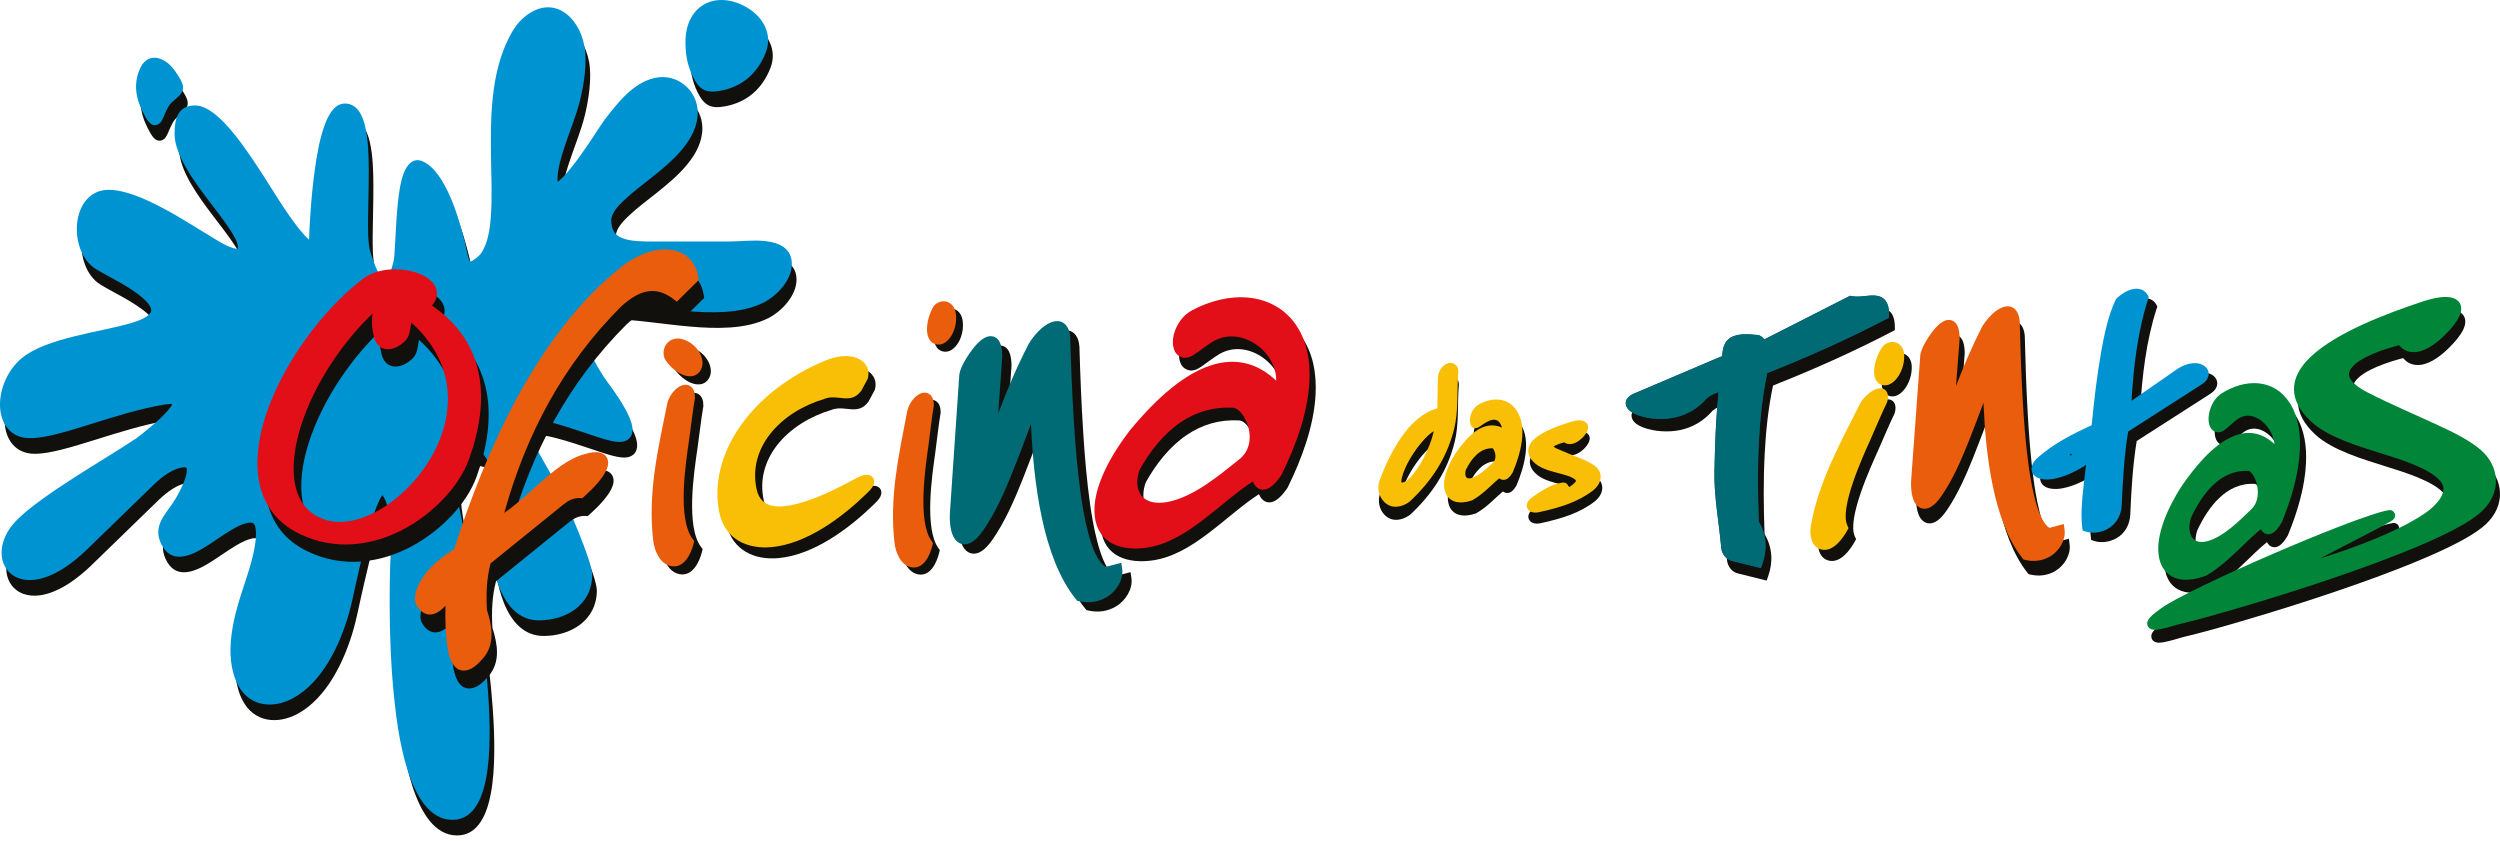
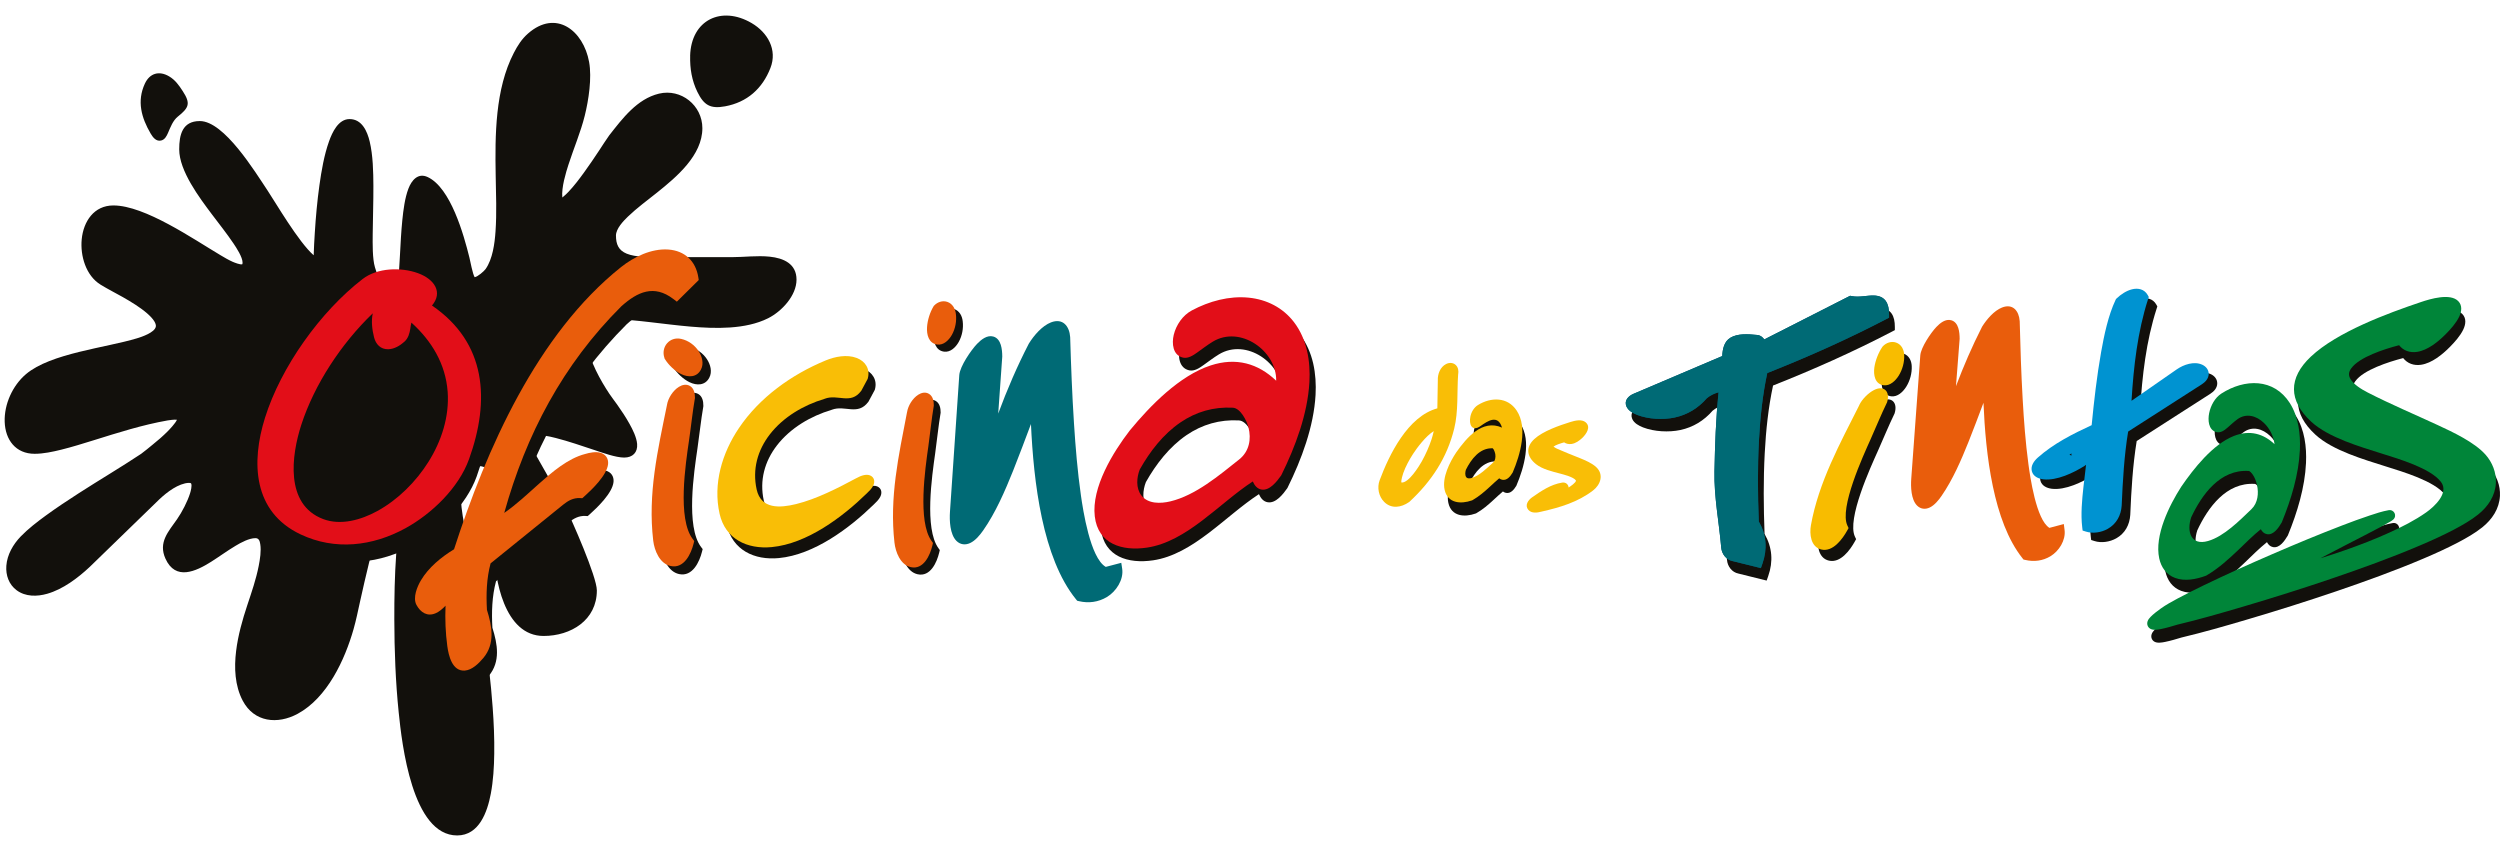
<svg xmlns="http://www.w3.org/2000/svg" width="208" height="70" viewBox="0 0 208 70" fill="none">
  <path fill-rule="evenodd" clip-rule="evenodd" d="M199.944 29.792C198.71 30.114 196.642 30.775 195.961 31.718C195.761 31.995 195.71 32.26 195.875 32.565C196.137 33.055 196.838 33.474 197.314 33.719C199.235 34.704 201.206 35.534 203.161 36.44C204.412 37.018 206.201 37.856 207.127 38.89C207.703 39.534 208.039 40.389 207.996 41.255C207.942 42.329 207.347 43.215 206.526 43.874C205.919 44.361 205.19 44.774 204.503 45.136C203.571 45.623 202.605 46.062 201.637 46.472C199.272 47.478 196.83 48.358 194.399 49.188C191.935 50.025 189.45 50.812 186.954 51.547C185.153 52.08 183.324 52.607 181.495 53.043C181.056 53.177 180.597 53.313 180.147 53.405C179.876 53.459 179.5 53.53 179.249 53.388C179.018 53.257 178.933 52.992 179.024 52.746C179.073 52.615 179.167 52.502 179.261 52.402C179.503 52.151 179.828 51.914 180.11 51.706C180.534 51.399 181.041 51.122 181.503 50.874C182.218 50.49 182.948 50.128 183.68 49.775C185.566 48.863 187.484 48.002 189.407 47.17C191.328 46.338 193.268 45.532 195.223 44.783C195.978 44.492 196.741 44.21 197.508 43.956C198.001 43.791 198.551 43.611 199.064 43.52C199.534 43.435 199.807 43.988 199.448 44.307C199.38 44.367 199.292 44.421 199.212 44.469C198.941 44.629 198.659 44.78 198.383 44.928C197.454 45.421 196.516 45.9 195.582 46.381C194.852 46.757 194.126 47.133 193.399 47.518C194.1 47.304 194.795 47.074 195.488 46.831C196.716 46.401 197.938 45.928 199.123 45.389C200.169 44.916 201.26 44.367 202.198 43.703C202.873 43.227 204.127 42.081 203.426 41.164C202.548 40.016 199.876 39.243 198.528 38.816C196.687 38.232 194.077 37.483 192.644 36.166C190.726 34.405 190.718 32.519 192.604 30.741C194.778 28.692 198.975 27.139 201.771 26.199C202.531 25.943 204.201 25.438 204.868 26.128C205.218 26.49 205.147 26.988 204.95 27.407C204.7 27.94 204.224 28.47 203.813 28.883C203.198 29.502 202.329 30.214 201.437 30.348C200.827 30.439 200.295 30.239 199.941 29.789" fill="#12100C" />
  <path fill-rule="evenodd" clip-rule="evenodd" d="M182.811 44.139C182.435 45.284 182.78 46.504 184.221 46.088C185.555 45.703 186.848 44.378 187.831 43.438C188.367 42.925 188.447 42.116 188.293 41.426C188.225 41.121 188.102 40.791 187.92 40.537C187.866 40.46 187.706 40.266 187.601 40.261C185.236 40.11 183.703 42.215 182.808 44.139M189.752 38.038C189.672 37.371 189.359 36.733 188.871 36.266C188.25 35.67 187.398 35.42 186.658 35.964C186.367 36.178 186.116 36.417 185.845 36.651C185.589 36.873 185.276 37.118 184.914 37.027H184.905C184.236 36.844 184.199 36.012 184.31 35.457C184.435 34.836 184.785 34.169 185.333 33.818C187.264 32.579 189.692 32.525 191.026 34.616C191.746 35.75 191.92 37.2 191.86 38.517C191.769 40.54 191.131 42.637 190.367 44.503L190.356 44.535L190.339 44.563C190.097 44.968 189.672 45.629 189.111 45.518C188.871 45.469 188.718 45.31 188.612 45.107C187.963 45.629 187.364 46.233 186.766 46.806C185.937 47.598 185.09 48.367 184.096 48.951L184.062 48.971L184.025 48.985C183.235 49.273 182.284 49.464 181.472 49.159C180.745 48.886 180.321 48.285 180.158 47.538C179.745 45.64 180.993 43.127 181.982 41.583L181.99 41.571C183.025 40.061 184.612 38.044 186.367 37.349C187.709 36.819 188.843 37.172 189.758 38.038" fill="#12100C" />
  <path fill-rule="evenodd" clip-rule="evenodd" d="M178.064 34.126L181.814 31.522C182.395 31.117 183.27 30.812 183.954 31.137C184.264 31.285 184.486 31.567 184.475 31.921C184.461 32.288 184.199 32.573 183.902 32.761L177.773 36.693C177.443 38.725 177.326 40.776 177.238 42.831V42.839C177.186 43.666 176.802 44.381 176.069 44.791C175.542 45.087 174.838 45.201 174.254 45.013L173.986 44.928L173.952 44.649C173.824 43.577 173.935 42.395 174.052 41.324C174.12 40.702 174.2 40.081 174.271 39.457C174.237 39.486 174.2 39.514 174.16 39.54C173.251 40.118 171.821 40.802 170.707 40.665C170.297 40.614 169.869 40.42 169.761 39.984C169.65 39.54 169.946 39.135 170.26 38.856C171.559 37.699 173.163 36.887 174.739 36.16C174.938 34.132 175.169 32.083 175.525 30.077C175.773 28.684 176.118 27.023 176.728 25.74L176.762 25.669L176.819 25.612C177.166 25.282 177.622 24.974 178.092 24.857C178.602 24.729 179.121 24.846 179.397 25.327L179.491 25.495L179.432 25.678C178.557 28.385 178.229 31.282 178.055 34.123" fill="#12100C" />
-   <path fill-rule="evenodd" clip-rule="evenodd" d="M165.45 34.721C165.037 35.816 164.632 36.91 164.196 37.995C163.589 39.511 162.891 41.124 161.962 42.472C161.717 42.828 161.378 43.247 160.982 43.438C160.609 43.62 160.21 43.574 159.916 43.275C159.418 42.771 159.389 41.711 159.438 41.047L160.19 30.789C160.238 30.123 161.07 28.903 161.523 28.424C161.831 28.1 162.29 27.724 162.771 27.863C163.39 28.043 163.461 28.863 163.464 29.393V29.413L163.159 33.345C163.794 31.67 164.507 30.026 165.316 28.43L165.324 28.413L165.333 28.396C165.703 27.8 166.319 27.068 166.986 26.803C167.889 26.444 168.405 27.088 168.462 27.943V27.951V27.96C168.516 30.111 168.584 32.263 168.707 34.408C168.809 36.206 168.943 38.021 169.183 39.808C169.322 40.848 169.829 44.455 170.932 45.136L172.132 44.817L172.194 45.315C172.3 46.17 171.736 47.062 171.02 47.495C170.382 47.883 169.644 47.974 168.923 47.803L168.775 47.769L168.681 47.649C166.262 44.603 165.624 39.03 165.447 34.716" fill="#12100C" />
  <path fill-rule="evenodd" clip-rule="evenodd" d="M147.519 32.072C147.123 33.91 146.926 35.81 146.827 37.685C146.707 39.927 146.727 42.181 146.812 44.424C147.453 45.535 147.542 46.715 147.117 47.928L146.986 48.304L144.635 47.72C144.1 47.615 143.732 47.125 143.687 46.595C143.504 44.472 143.082 42.392 143.125 40.249C143.168 38.052 143.242 35.861 143.467 33.676C143.111 33.77 142.778 33.935 142.49 34.169C141.775 34.992 140.88 35.545 139.809 35.776C138.845 35.981 137.632 35.918 136.708 35.562C136.367 35.431 135.953 35.209 135.802 34.855C135.592 34.36 135.962 33.984 136.392 33.801L143.775 30.658C143.792 30.083 143.932 29.45 144.444 29.14C145.049 28.772 145.923 28.832 146.604 28.9C146.815 28.9 146.997 28.983 147.149 29.134C147.186 29.171 147.231 29.231 147.271 29.274C147.285 29.268 147.302 29.262 147.314 29.256L154.411 25.646L154.56 25.675C155.175 25.794 155.765 25.612 156.375 25.624C157.346 25.643 157.657 26.305 157.651 27.202V27.467L157.415 27.59C154.198 29.265 150.893 30.741 147.519 32.075" fill="#12100C" />
  <path fill-rule="evenodd" clip-rule="evenodd" d="M71.846 40.697C72.191 40.503 72.76 40.266 73.122 40.548C73.382 40.754 73.373 41.081 73.228 41.352C73.105 41.58 72.891 41.797 72.706 41.967C70.68 43.945 67.731 46.153 64.805 46.432C62.762 46.629 60.936 45.766 60.463 43.66C59.901 41.167 60.671 38.608 62.072 36.528C63.799 33.967 66.449 32.08 69.278 30.906C70.059 30.581 71.054 30.385 71.868 30.695C72.595 30.972 73.005 31.621 72.795 32.394L72.78 32.442L72.259 33.414L72.239 33.439C71.367 34.61 70.299 33.679 69.216 34.089L69.201 34.095L69.187 34.1C67.449 34.619 65.762 35.608 64.643 37.055C63.614 38.386 63.181 39.979 63.546 41.637C63.913 43.298 65.489 43.181 66.828 42.854C68.538 42.432 70.301 41.523 71.843 40.697" fill="#12100C" />
  <path fill-rule="evenodd" clip-rule="evenodd" d="M76.034 34.887C76.117 34.34 76.499 33.73 76.963 33.434C77.237 33.26 77.573 33.183 77.864 33.365C78.186 33.565 78.263 33.961 78.26 34.311V34.345L78.254 34.38C78.069 35.488 77.963 36.605 77.807 37.719C77.542 39.588 76.901 43.982 78.075 45.603L78.191 45.766L78.146 45.959C77.952 46.783 77.408 48.022 76.339 47.777C75.473 47.581 75.074 46.518 74.986 45.734C74.561 41.976 75.328 38.548 76.032 34.89" fill="#12100C" />
  <path fill-rule="evenodd" clip-rule="evenodd" d="M78.288 26.017C78.565 25.72 78.989 25.575 79.382 25.709C79.83 25.863 80.052 26.29 80.098 26.732C80.169 27.31 80.052 27.94 79.764 28.453C79.519 28.886 79.08 29.336 78.533 29.256C77.83 29.154 77.659 28.427 77.696 27.82C77.73 27.245 77.938 26.578 78.234 26.088L78.257 26.048L78.288 26.014V26.017Z" fill="#12100C" />
  <path fill-rule="evenodd" clip-rule="evenodd" d="M124.502 38.389C123.419 38.34 122.704 39.303 122.268 40.181C122.214 40.36 122.185 40.62 122.291 40.779C122.391 40.93 122.61 40.899 122.752 40.862C123.391 40.677 124.04 40.027 124.525 39.583C124.716 39.409 124.753 39.138 124.718 38.893C124.701 38.77 124.613 38.474 124.502 38.389ZM125.274 36.662C124.926 35.542 124.086 36.115 123.49 36.537C122.772 37.047 122.507 36.397 122.644 35.75C122.721 35.377 122.938 34.995 123.268 34.793C124.354 34.12 125.736 34.103 126.494 35.249C127.442 36.679 126.787 38.941 126.177 40.372L126.166 40.403L126.149 40.432C125.966 40.728 125.693 41.087 125.294 41.007C125.194 40.987 125.112 40.944 125.043 40.888C124.773 41.113 124.516 41.361 124.26 41.594C123.818 42.002 123.368 42.392 122.844 42.691L122.809 42.711L122.772 42.725C121.841 43.053 120.755 42.968 120.504 41.845C120.276 40.825 120.932 39.534 121.479 38.716L121.487 38.705C122.314 37.542 123.63 35.932 125.277 36.668" fill="#12100C" />
-   <path fill-rule="evenodd" clip-rule="evenodd" d="M119.333 36.961C118.672 37.363 117.914 38.389 117.618 38.847C117.299 39.34 116.991 39.902 116.794 40.457C116.749 40.588 116.612 41.03 116.638 41.235C117.242 41.318 118.148 39.825 118.344 39.468C118.663 38.893 118.946 38.266 119.151 37.639C119.191 37.52 119.279 37.223 119.333 36.964M121.359 32.243C121.259 33.716 121.387 35.314 121.034 36.747C120.439 39.178 119.145 41.135 117.319 42.828L117.296 42.848L117.27 42.865C116.623 43.315 115.806 43.449 115.204 42.845C114.748 42.389 114.603 41.654 114.828 41.05C115.623 38.919 117.173 35.727 119.629 35.063L119.669 32.733C119.646 32.211 119.869 31.624 120.356 31.376C120.615 31.245 120.926 31.245 121.151 31.448C121.376 31.65 121.41 31.958 121.362 32.24" fill="#12100C" />
-   <path fill-rule="evenodd" clip-rule="evenodd" d="M130.272 37.722C129.984 37.802 129.551 37.938 129.386 38.078C129.477 38.152 129.642 38.235 129.708 38.263C130.329 38.543 130.958 38.779 131.588 39.035C132.036 39.218 132.594 39.454 132.947 39.791C133.583 40.392 133.312 41.235 132.677 41.722C131.414 42.697 129.924 43.136 128.388 43.483C128.041 43.58 127.562 43.646 127.294 43.341C126.969 42.965 127.274 42.529 127.602 42.298C128.374 41.76 129.155 41.224 130.104 41.07C130.409 41.022 130.625 41.227 130.642 41.477C130.645 41.477 130.648 41.474 130.651 41.472C130.773 41.4 131.266 41.064 131.255 40.899C131.255 40.896 131.252 40.89 131.249 40.888C131.055 40.605 130.246 40.403 129.927 40.318C129.277 40.147 128.46 39.959 127.927 39.534C127.155 38.919 127.041 38.132 127.79 37.443C128.505 36.785 129.879 36.312 130.793 36.027C131.166 35.91 131.739 35.77 132.067 36.061C132.514 36.457 132.11 37.024 131.793 37.337L131.788 37.343C131.54 37.58 131.226 37.807 130.879 37.856C130.656 37.887 130.443 37.842 130.269 37.725" fill="#12100C" />
  <path fill-rule="evenodd" clip-rule="evenodd" d="M95.339 40.107C95.074 40.785 95 41.66 95.464 42.27C96.023 43.002 97.077 42.962 97.88 42.771C99.983 42.27 101.946 40.603 103.608 39.283C104.44 38.622 104.636 37.594 104.377 36.605C104.237 36.069 103.724 35.012 103.072 34.978C101.485 34.895 100.026 35.311 98.715 36.206C97.288 37.181 96.182 38.614 95.339 40.107ZM106.688 32.724C106.73 30.237 103.687 28.097 101.408 29.487C100.958 29.761 100.553 30.077 100.123 30.382C99.795 30.616 99.368 30.906 98.943 30.812C98.077 30.621 97.994 29.624 98.168 28.917C98.368 28.091 98.918 27.288 99.675 26.883C101.114 26.116 102.778 25.658 104.414 25.823C105.913 25.977 107.246 26.649 108.169 27.855C109.258 29.274 109.551 31.114 109.454 32.861C109.306 35.499 108.286 38.232 107.124 40.58L107.107 40.611L107.087 40.64C106.75 41.113 106.149 41.899 105.477 41.788C105.109 41.728 104.887 41.44 104.744 41.113C101.949 42.933 99.257 46.133 95.929 46.62C93.877 46.922 91.868 46.327 91.598 44.019C91.316 41.608 93.116 38.682 94.518 36.864L94.527 36.853C96.225 34.796 98.638 32.314 101.237 31.462C103.357 30.767 105.183 31.294 106.685 32.727" fill="#12100C" />
-   <path fill-rule="evenodd" clip-rule="evenodd" d="M86.548 36.047C86.055 37.349 85.574 38.654 85.058 39.944C84.383 41.626 83.608 43.421 82.568 44.908C82.297 45.295 81.924 45.748 81.488 45.954C81.089 46.142 80.673 46.096 80.354 45.786C79.796 45.239 79.758 44.07 79.807 43.344L80.582 31.975C80.639 31.242 81.568 29.898 82.066 29.379C82.4 29.034 82.898 28.627 83.414 28.775C84.078 28.966 84.152 29.861 84.158 30.428V30.445L83.822 35.183C84.557 33.203 85.392 31.257 86.36 29.379L86.369 29.365L86.377 29.351C86.785 28.689 87.469 27.886 88.21 27.598C89.187 27.219 89.743 27.897 89.808 28.826V28.835V28.843C89.879 31.225 89.971 33.613 90.124 35.992C90.253 37.987 90.418 40.001 90.7 41.982C90.874 43.19 91.475 47.202 92.769 47.94L94.059 47.601L94.133 48.082C94.276 49.005 93.629 49.991 92.86 50.45C92.15 50.872 91.341 50.983 90.537 50.792L90.392 50.758L90.298 50.644C87.5 47.207 86.762 40.876 86.546 36.049" fill="#12100C" />
  <path fill-rule="evenodd" clip-rule="evenodd" d="M56.191 34.357C56.283 33.79 56.693 33.166 57.18 32.861C57.459 32.687 57.804 32.607 58.103 32.784C58.443 32.983 58.522 33.394 58.519 33.758V33.795L58.514 33.83C58.314 34.984 58.2 36.146 58.029 37.306C57.742 39.269 57.046 43.828 58.334 45.518L58.462 45.683L58.411 45.885C58.197 46.757 57.611 48.005 56.499 47.763C55.587 47.564 55.149 46.481 55.049 45.652C54.59 41.734 55.419 38.166 56.194 34.36" fill="#12100C" />
  <path fill-rule="evenodd" clip-rule="evenodd" d="M55.978 30.462C55.661 29.553 56.397 28.65 57.374 28.872C57.964 29.006 58.488 29.382 58.819 29.886C59.109 30.328 59.277 30.932 59.012 31.425C58.673 32.083 57.967 32.092 57.365 31.798C56.838 31.542 56.325 31.052 56.018 30.553L55.992 30.513L55.975 30.468L55.978 30.462Z" fill="#12100C" />
  <path fill-rule="evenodd" clip-rule="evenodd" d="M55.493 33.684C55.585 33.117 55.995 32.493 56.479 32.188C56.758 32.015 57.103 31.935 57.403 32.111C57.742 32.314 57.821 32.721 57.819 33.086V33.123L57.813 33.157C57.613 34.311 57.499 35.474 57.328 36.633C57.041 38.597 56.345 43.156 57.633 44.845L57.761 45.013L57.71 45.216C57.496 46.088 56.91 47.336 55.798 47.093C54.886 46.894 54.448 45.811 54.348 44.982C53.889 41.064 54.718 37.497 55.493 33.69" fill="#E95D0C" />
  <path fill-rule="evenodd" clip-rule="evenodd" d="M55.283 29.787C54.966 28.878 55.702 27.974 56.679 28.197C57.269 28.331 57.793 28.707 58.123 29.211C58.414 29.653 58.582 30.257 58.317 30.75C57.978 31.408 57.272 31.416 56.67 31.123C56.143 30.866 55.63 30.376 55.322 29.878L55.297 29.838L55.28 29.792L55.283 29.787Z" fill="#E95D0C" />
  <path fill-rule="evenodd" clip-rule="evenodd" d="M71.253 39.782C71.598 39.588 72.168 39.352 72.53 39.634C72.789 39.839 72.781 40.167 72.635 40.437C72.513 40.665 72.299 40.882 72.114 41.053C70.088 43.03 67.139 45.239 64.213 45.518C62.169 45.714 60.343 44.851 59.87 42.745C59.309 40.252 60.078 37.693 61.48 35.613C63.207 33.052 65.856 31.166 68.686 29.992C69.467 29.667 70.461 29.47 71.276 29.781C72.003 30.057 72.413 30.707 72.202 31.479L72.188 31.527L71.666 32.499L71.646 32.525C70.775 33.696 69.706 32.764 68.623 33.174L68.609 33.18L68.595 33.186C66.859 33.704 65.17 34.693 64.05 36.141C63.021 37.471 62.588 39.064 62.953 40.722C63.321 42.383 64.896 42.267 66.236 41.939C67.945 41.517 69.709 40.608 71.25 39.782" fill="#F9BE06" />
  <path fill-rule="evenodd" clip-rule="evenodd" d="M75.467 34.294C75.55 33.747 75.932 33.137 76.396 32.841C76.67 32.667 77.006 32.59 77.297 32.773C77.618 32.972 77.695 33.368 77.693 33.719V33.753L77.687 33.787C77.502 34.895 77.396 36.012 77.24 37.126C76.975 38.996 76.334 43.389 77.507 45.011L77.624 45.173L77.579 45.367C77.385 46.19 76.841 47.43 75.772 47.185C74.906 46.988 74.507 45.925 74.419 45.142C73.994 41.383 74.761 37.956 75.464 34.297" fill="#E95D0C" />
  <path fill-rule="evenodd" clip-rule="evenodd" d="M77.721 25.424C77.998 25.128 78.422 24.983 78.815 25.116C79.263 25.27 79.485 25.698 79.531 26.139C79.602 26.718 79.485 27.347 79.197 27.86C78.952 28.293 78.513 28.744 77.966 28.664C77.262 28.561 77.091 27.835 77.129 27.228C77.163 26.652 77.371 25.985 77.667 25.495L77.69 25.456L77.721 25.421V25.424Z" fill="#E95D0C" />
  <path fill-rule="evenodd" clip-rule="evenodd" d="M85.779 35.272C85.286 36.574 84.805 37.879 84.289 39.169C83.614 40.85 82.839 42.646 81.799 44.133C81.528 44.52 81.155 44.974 80.719 45.179C80.32 45.367 79.904 45.321 79.585 45.011C79.026 44.464 78.989 43.295 79.038 42.569L79.813 31.2C79.87 30.468 80.799 29.123 81.297 28.604C81.63 28.259 82.129 27.852 82.645 28C83.309 28.191 83.383 29.085 83.388 29.653V29.67L83.052 34.408C83.787 32.428 84.622 30.482 85.591 28.604L85.6 28.59L85.608 28.576C86.016 27.915 86.7 27.111 87.44 26.823C88.418 26.444 88.973 27.122 89.039 28.051V28.06V28.068C89.11 30.45 89.201 32.838 89.355 35.217C89.483 37.212 89.649 39.226 89.931 41.207C90.105 42.415 90.706 46.427 91.999 47.165L93.29 46.826L93.364 47.307C93.507 48.23 92.86 49.216 92.091 49.675C91.381 50.097 90.572 50.208 89.768 50.017L89.623 49.983L89.529 49.869C86.731 46.432 85.993 40.101 85.776 35.274" fill="#006A75" />
  <path fill-rule="evenodd" clip-rule="evenodd" d="M94.832 39.05C94.567 39.728 94.493 40.603 94.957 41.212C95.515 41.945 96.57 41.905 97.373 41.714C99.476 41.212 101.439 39.545 103.1 38.226C103.932 37.565 104.129 36.537 103.87 35.548C103.73 35.012 103.217 33.955 102.565 33.921C100.978 33.838 99.519 34.254 98.208 35.149C96.781 36.123 95.675 37.557 94.832 39.053M106.178 31.667C106.22 29.18 103.177 27.04 100.898 28.43C100.448 28.704 100.043 29.02 99.613 29.325C99.285 29.558 98.858 29.849 98.433 29.755C97.567 29.564 97.484 28.567 97.655 27.86C97.855 27.034 98.405 26.23 99.163 25.826C100.601 25.059 102.266 24.601 103.901 24.766C105.4 24.92 106.733 25.595 107.656 26.797C108.745 28.216 109.038 30.057 108.942 31.804C108.793 34.442 107.773 37.175 106.611 39.523L106.594 39.554L106.574 39.583C106.237 40.056 105.636 40.842 104.964 40.731C104.596 40.671 104.374 40.383 104.232 40.056C101.436 41.876 98.744 45.076 95.416 45.563C93.364 45.865 91.355 45.27 91.085 42.962C90.803 40.551 92.603 37.625 94.005 35.807L94.014 35.796C95.712 33.739 98.128 31.257 100.724 30.405C102.844 29.709 104.67 30.237 106.172 31.67" fill="#E20E18" />
  <path fill-rule="evenodd" clip-rule="evenodd" d="M124.194 37.297C123.111 37.249 122.396 38.212 121.96 39.09C121.906 39.269 121.877 39.528 121.983 39.688C122.083 39.839 122.302 39.808 122.444 39.771C123.083 39.585 123.732 38.936 124.217 38.491C124.408 38.317 124.445 38.047 124.411 37.802C124.393 37.679 124.305 37.383 124.194 37.297ZM124.966 35.571C124.619 34.451 123.778 35.024 123.182 35.445C122.464 35.955 122.199 35.306 122.336 34.659C122.413 34.286 122.633 33.904 122.96 33.702C124.046 33.029 125.428 33.012 126.186 34.157C127.135 35.588 126.476 37.85 125.869 39.281L125.855 39.312L125.838 39.34C125.656 39.637 125.382 39.996 124.983 39.916C124.884 39.896 124.801 39.853 124.733 39.796C124.462 40.021 124.205 40.269 123.949 40.503C123.507 40.91 123.054 41.301 122.533 41.6L122.499 41.62L122.462 41.634C121.53 41.962 120.444 41.876 120.193 40.754C119.966 39.733 120.621 38.443 121.168 37.625L121.177 37.614C122.003 36.451 123.319 34.841 124.966 35.576" fill="#F9BE06" />
  <path fill-rule="evenodd" clip-rule="evenodd" d="M119.287 35.87C118.626 36.272 117.868 37.297 117.572 37.756C117.253 38.249 116.945 38.81 116.749 39.366C116.703 39.497 116.566 39.939 116.592 40.144C117.196 40.227 118.102 38.733 118.299 38.377C118.618 37.802 118.9 37.175 119.105 36.548C119.145 36.428 119.233 36.132 119.287 35.873M121.316 31.151C121.216 32.624 121.345 34.223 120.991 35.656C120.396 38.087 119.102 40.044 117.276 41.739L117.253 41.76L117.227 41.777C116.581 42.227 115.763 42.361 115.162 41.757C114.706 41.301 114.56 40.566 114.785 39.962C115.58 37.83 117.131 34.639 119.587 33.975L119.627 31.644C119.604 31.123 119.826 30.536 120.313 30.288C120.573 30.157 120.883 30.157 121.108 30.359C121.333 30.561 121.367 30.869 121.319 31.151" fill="#F9BE06" />
  <path fill-rule="evenodd" clip-rule="evenodd" d="M130.138 36.804C129.85 36.884 129.417 37.021 129.252 37.161C129.343 37.235 129.508 37.317 129.574 37.346C130.195 37.625 130.824 37.862 131.454 38.118C131.902 38.3 132.46 38.537 132.813 38.873C133.449 39.474 133.178 40.318 132.543 40.805C131.28 41.779 129.79 42.218 128.254 42.566C127.907 42.663 127.428 42.728 127.16 42.423C126.835 42.047 127.14 41.611 127.468 41.38C128.24 40.842 129.021 40.306 129.97 40.152C130.275 40.104 130.491 40.309 130.508 40.56C130.511 40.56 130.514 40.557 130.517 40.554C130.639 40.483 131.132 40.147 131.121 39.981C131.121 39.979 131.115 39.973 131.115 39.97C130.921 39.688 130.112 39.486 129.793 39.4C129.146 39.229 128.326 39.041 127.796 38.617C127.023 38.001 126.909 37.215 127.659 36.525C128.374 35.867 129.747 35.394 130.662 35.109C131.035 34.992 131.608 34.853 131.936 35.143C132.383 35.539 131.978 36.106 131.662 36.42L131.656 36.425C131.409 36.662 131.095 36.89 130.748 36.938C130.525 36.97 130.312 36.924 130.138 36.807" fill="#F9BE06" />
  <path fill-rule="evenodd" clip-rule="evenodd" d="M147.037 31.035C146.641 32.872 146.445 34.773 146.345 36.648C146.225 38.89 146.245 41.144 146.331 43.386C146.972 44.498 147.06 45.677 146.635 46.891L146.504 47.267L144.154 46.683C143.618 46.578 143.25 46.088 143.205 45.558C143.023 43.435 142.601 41.355 142.644 39.212C142.686 37.018 142.76 34.824 142.985 32.639C142.629 32.733 142.296 32.898 142.008 33.132C141.293 33.955 140.398 34.508 139.327 34.739C138.364 34.944 137.15 34.881 136.227 34.525C135.885 34.394 135.472 34.172 135.321 33.818C135.11 33.323 135.48 32.946 135.911 32.764L143.293 29.621C143.313 29.046 143.45 28.413 143.963 28.103C144.567 27.735 145.442 27.795 146.123 27.863C146.333 27.863 146.516 27.946 146.667 28.097C146.704 28.134 146.749 28.194 146.789 28.236C146.804 28.231 146.821 28.225 146.832 28.219L153.93 24.609L154.078 24.638C154.693 24.757 155.283 24.575 155.893 24.587C156.865 24.606 157.175 25.267 157.17 26.165V26.43L156.933 26.552C153.716 28.228 150.411 29.704 147.037 31.037" fill="#004F6D" />
  <path fill-rule="evenodd" clip-rule="evenodd" d="M165.028 33.505C164.615 34.599 164.21 35.693 163.774 36.779C163.167 38.295 162.469 39.907 161.54 41.255C161.295 41.611 160.956 42.03 160.56 42.221C160.187 42.403 159.788 42.358 159.495 42.059C158.996 41.554 158.968 40.494 159.016 39.83L159.768 29.573C159.817 28.906 160.649 27.686 161.102 27.208C161.409 26.883 161.868 26.507 162.35 26.646C162.968 26.826 163.039 27.647 163.042 28.177V28.197L162.737 32.129C163.373 30.453 164.082 28.809 164.894 27.213L164.903 27.196L164.911 27.179C165.282 26.584 165.897 25.852 166.564 25.587C167.467 25.227 167.983 25.871 168.04 26.726V26.735V26.743C168.094 28.895 168.162 31.046 168.285 33.191C168.387 34.989 168.521 36.804 168.761 38.591C168.9 39.631 169.408 43.238 170.51 43.919L171.71 43.6L171.773 44.099C171.878 44.953 171.314 45.845 170.599 46.279C169.96 46.666 169.222 46.757 168.501 46.586L168.353 46.552L168.259 46.432C165.84 43.386 165.202 37.813 165.025 33.499" fill="#E95D0C" />
  <path fill-rule="evenodd" clip-rule="evenodd" d="M172.334 37.919C172.34 37.856 172.345 37.796 172.351 37.733C172.294 37.759 172.234 37.787 172.177 37.816C172.237 37.844 172.291 37.879 172.334 37.921" fill="#12100C" />
  <path fill-rule="evenodd" clip-rule="evenodd" d="M177.352 33.34L181.101 30.735C181.683 30.331 182.557 30.026 183.241 30.351C183.552 30.499 183.774 30.781 183.763 31.134C183.748 31.502 183.486 31.787 183.19 31.975L177.061 35.907C176.73 37.938 176.614 39.99 176.525 42.044V42.053C176.474 42.879 176.089 43.594 175.357 44.005C174.83 44.301 174.126 44.415 173.542 44.227L173.274 44.142L173.24 43.862C173.112 42.791 173.223 41.608 173.34 40.537C173.408 39.916 173.488 39.295 173.559 38.671C173.525 38.699 173.488 38.728 173.448 38.753C172.539 39.332 171.109 40.016 169.995 39.879C169.584 39.828 169.157 39.634 169.049 39.198C168.937 38.753 169.234 38.349 169.547 38.07C170.847 36.913 172.451 36.101 174.026 35.374C174.226 33.345 174.457 31.297 174.813 29.291C175.061 27.897 175.406 26.236 176.015 24.954L176.049 24.883L176.106 24.826C176.454 24.495 176.91 24.188 177.38 24.071C177.893 23.942 178.409 24.059 178.685 24.541L178.779 24.709L178.719 24.891C177.845 27.598 177.517 30.496 177.343 33.337" fill="#0093D1" />
  <path fill-rule="evenodd" clip-rule="evenodd" d="M182.301 43.062C181.925 44.207 182.27 45.427 183.711 45.011C185.045 44.626 186.338 43.301 187.321 42.361C187.857 41.848 187.937 41.039 187.783 40.349C187.715 40.044 187.592 39.714 187.41 39.46C187.356 39.383 187.196 39.189 187.091 39.184C184.726 39.033 183.193 41.138 182.298 43.062M189.242 36.961C189.162 36.294 188.849 35.656 188.361 35.189C187.74 34.593 186.888 34.343 186.147 34.887C185.857 35.1 185.606 35.34 185.335 35.574C185.079 35.796 184.766 36.041 184.404 35.95H184.395C183.726 35.767 183.689 34.935 183.8 34.38C183.925 33.758 184.275 33.092 184.823 32.741C186.754 31.502 189.182 31.448 190.516 33.539C191.236 34.673 191.41 36.123 191.35 37.44C191.259 39.463 190.621 41.56 189.857 43.426L189.846 43.458L189.829 43.486C189.587 43.891 189.162 44.552 188.601 44.441C188.361 44.392 188.208 44.233 188.102 44.03C187.452 44.552 186.854 45.156 186.256 45.729C185.427 46.521 184.58 47.29 183.586 47.874L183.552 47.894L183.515 47.908C182.725 48.196 181.774 48.387 180.962 48.082C180.235 47.809 179.811 47.207 179.648 46.461C179.235 44.563 180.483 42.05 181.472 40.506L181.48 40.494C182.515 38.984 184.102 36.967 185.857 36.272C187.199 35.742 188.333 36.095 189.248 36.961" fill="#008539" />
  <path fill-rule="evenodd" clip-rule="evenodd" d="M199.605 28.721C198.371 29.043 196.303 29.704 195.622 30.647C195.422 30.923 195.371 31.188 195.536 31.493C195.798 31.983 196.499 32.402 196.975 32.647C198.895 33.633 200.867 34.462 202.822 35.368C204.073 35.947 205.862 36.785 206.788 37.819C207.364 38.463 207.7 39.318 207.657 40.184C207.603 41.258 207.008 42.144 206.187 42.802C205.58 43.29 204.851 43.703 204.164 44.065C203.232 44.555 202.266 44.991 201.297 45.401C198.933 46.407 196.491 47.287 194.06 48.116C191.595 48.954 189.111 49.74 186.615 50.476C184.814 51.008 182.985 51.536 181.155 51.972C180.717 52.105 180.258 52.242 179.808 52.333C179.537 52.388 179.161 52.459 178.91 52.316C178.679 52.185 178.594 51.92 178.685 51.675C178.733 51.544 178.827 51.43 178.922 51.331C179.164 51.08 179.489 50.84 179.771 50.635C180.195 50.328 180.702 50.051 181.164 49.803C181.879 49.419 182.609 49.057 183.341 48.703C185.227 47.792 187.145 46.931 189.068 46.099C190.989 45.267 192.929 44.461 194.884 43.711C195.639 43.421 196.402 43.139 197.169 42.885C197.662 42.72 198.212 42.54 198.725 42.449C199.195 42.364 199.468 42.916 199.109 43.236C199.041 43.295 198.952 43.349 198.873 43.398C198.602 43.557 198.32 43.709 198.044 43.857C197.115 44.35 196.177 44.828 195.243 45.31C194.513 45.686 193.787 46.062 193.06 46.447C193.761 46.233 194.456 46.002 195.149 45.76C196.377 45.33 197.599 44.857 198.784 44.318C199.83 43.845 200.921 43.295 201.859 42.631C202.534 42.156 203.788 41.01 203.087 40.093C202.209 38.944 199.537 38.172 198.189 37.745C196.348 37.161 193.738 36.411 192.305 35.095C190.387 33.334 190.379 31.448 192.265 29.67C194.439 27.621 198.636 26.068 201.431 25.128C202.192 24.871 203.862 24.367 204.529 25.057C204.879 25.419 204.808 25.917 204.611 26.336C204.361 26.869 203.885 27.399 203.474 27.812C202.859 28.43 201.99 29.143 201.098 29.276C200.488 29.368 199.955 29.168 199.602 28.718" fill="#008539" />
  <path fill-rule="evenodd" clip-rule="evenodd" d="M14.813 9.684C14.38 10.032 14.192 10.568 13.978 11.058C13.861 11.326 13.713 11.622 13.397 11.693C12.984 11.784 12.716 11.42 12.534 11.112C11.762 9.793 11.377 8.416 12.052 6.96C12.457 6.086 13.243 5.866 14.067 6.351C14.577 6.65 14.89 7.097 15.204 7.582C15.87 8.607 15.731 8.949 14.813 9.687M26.099 21.238C26.117 20.614 26.151 19.988 26.191 19.372C26.273 18.053 26.393 16.728 26.575 15.42C26.743 14.22 26.968 12.898 27.376 11.759C27.641 11.015 28.148 9.907 29.083 9.907C30.117 9.907 30.559 10.93 30.761 11.787C31.032 12.933 31.06 14.289 31.066 15.463C31.072 16.805 31.02 18.147 31.009 19.492C31.003 20.247 30.98 21.529 31.197 22.244C31.382 22.851 31.61 23.512 31.912 24.074C31.978 24.196 32.263 24.678 32.416 24.712C32.502 24.68 32.639 24.441 32.676 24.373C32.887 23.971 33.026 23.452 33.132 23.014C33.18 22.817 33.194 22.561 33.209 22.358C33.237 21.979 33.257 21.598 33.277 21.216C33.328 20.247 33.377 19.275 33.474 18.306C33.559 17.477 33.682 16.474 33.981 15.694C34.246 15.001 34.776 14.354 35.582 14.731C37.494 15.622 38.585 19.526 39.058 21.441C39.13 21.731 39.318 22.774 39.489 23.062C39.745 23.031 40.275 22.561 40.398 22.39C40.99 21.555 41.158 20.256 41.227 19.258C41.335 17.722 41.267 16.135 41.241 14.597C41.181 11.26 41.19 7.416 42.751 4.399C43.062 3.795 43.412 3.245 43.928 2.792C46.261 0.743 48.541 2.544 49.014 5.157C49.253 6.487 48.977 8.314 48.652 9.625C48.313 10.989 47.729 12.354 47.296 13.699C47.096 14.32 46.697 15.6 46.786 16.434C46.988 16.275 47.208 16.055 47.293 15.964C47.772 15.46 48.208 14.882 48.615 14.317C49.045 13.722 49.459 13.112 49.863 12.499C50.131 12.092 50.399 11.668 50.681 11.271L50.687 11.263L50.692 11.257C51.789 9.861 53 8.234 54.824 7.792C56.67 7.348 58.437 8.77 58.437 10.665C58.437 12.921 56.294 14.719 54.678 16.013C53.866 16.662 52.986 17.306 52.237 18.027C51.858 18.392 51.248 19.03 51.248 19.597C51.248 20.315 51.456 20.825 52.14 21.105C52.875 21.404 54.015 21.395 54.807 21.395H60.879C61.939 21.395 62.973 21.247 64.039 21.355C65.19 21.475 66.27 21.942 66.27 23.267C66.27 24.592 65.044 25.909 63.902 26.481C62.024 27.422 59.497 27.35 57.454 27.174C56.32 27.077 55.191 26.929 54.063 26.8C53.1 26.689 52.105 26.578 51.134 26.578C49.629 26.578 48.635 27.04 48.866 28.687C49.054 30.026 49.957 31.647 50.698 32.761C50.897 33.063 51.137 33.362 51.348 33.662C51.715 34.18 52.071 34.716 52.379 35.272C52.644 35.747 52.963 36.389 53.009 36.936C53.066 37.642 52.638 38.07 51.932 38.07C51.225 38.07 50.094 37.654 49.447 37.44C48.39 37.092 47.327 36.719 46.247 36.443C45.771 36.32 44.578 36.038 44.113 36.243C44.013 36.289 43.99 36.34 43.993 36.451C43.993 36.77 44.238 37.24 44.389 37.511L46.997 42.104L47.002 42.116C47.598 43.307 49.658 47.997 49.658 49.122C49.658 51.598 47.501 52.912 45.227 52.912C41.95 52.912 41.116 48.133 41.116 45.612C41.116 44.461 41.249 43.315 41.278 42.167C41.298 41.304 41.272 40.215 40.848 39.44C40.52 38.845 39.993 38.608 39.375 38.924C38.691 39.275 38.318 40.078 38.318 40.825C38.318 42.74 38.833 44.532 39.201 46.393C40.01 50.481 40.688 54.701 40.99 58.858C41.084 60.138 41.141 61.429 41.121 62.714C41.107 63.816 41.039 64.956 40.834 66.042C40.551 67.538 39.873 69.509 38.035 69.509C34.294 69.509 33.439 61.887 33.172 59.275C32.909 56.713 32.813 54.111 32.807 51.538C32.804 49.729 32.835 47.88 32.966 46.076C32.966 45.35 32.884 44.541 32.73 43.831C32.67 43.56 32.482 42.805 32.197 42.495C31.579 43.349 30.886 46.09 30.701 46.834C30.436 47.9 30.197 48.974 29.957 50.045C29.789 50.806 29.63 51.598 29.416 52.345C28.689 54.904 27.225 58.055 24.769 59.386C23.088 60.297 21.142 60.092 20.196 58.3C19.535 57.046 19.475 55.559 19.643 54.177C19.802 52.866 20.167 51.575 20.583 50.325C20.942 49.245 21.301 48.213 21.523 47.088C21.632 46.549 21.743 45.825 21.654 45.279C21.615 45.028 21.549 44.774 21.256 44.774C20.72 44.774 20.047 45.142 19.597 45.412C18.905 45.825 18.252 46.307 17.571 46.737C16.284 47.549 14.602 48.327 13.768 46.484C13.152 45.127 14.007 44.236 14.733 43.196C15.141 42.611 15.6 41.725 15.813 41.044C15.87 40.865 15.99 40.415 15.905 40.232C15.853 40.121 15.466 40.201 15.389 40.218C14.503 40.423 13.608 41.181 12.978 41.816L7.462 47.17C6.482 48.088 5.237 49.028 3.929 49.401C3.082 49.644 2.122 49.655 1.387 49.111C0.74 48.632 0.47 47.863 0.527 47.074C0.595 46.145 1.091 45.29 1.726 44.632C2.342 43.996 3.094 43.418 3.809 42.896C4.701 42.247 5.624 41.634 6.55 41.039C8.271 39.93 10.046 38.885 11.742 37.759C12.066 37.525 12.377 37.255 12.696 36.998C13.132 36.654 13.562 36.275 13.956 35.881C14.104 35.733 14.605 35.206 14.722 34.924C14.505 34.893 14.072 34.958 13.938 34.981C11.85 35.349 9.81 36.001 7.79 36.631C6.898 36.907 6 37.189 5.094 37.414C4.39 37.588 3.61 37.756 2.883 37.756C1.302 37.756 0.441 36.591 0.39 35.098C0.341 33.63 1.048 32.072 2.165 31.126C4.208 29.393 8.801 28.937 11.405 28.145C11.79 28.029 12.879 27.664 12.964 27.174C13.03 26.8 12.494 26.293 12.249 26.079C11.653 25.561 10.912 25.116 10.226 24.723C9.613 24.376 8.969 24.054 8.371 23.686C7.146 22.937 6.667 21.278 6.798 19.913C6.94 18.429 7.815 17.093 9.434 17.093C12.049 17.093 16.09 19.894 18.352 21.236C18.683 21.432 19.007 21.626 19.361 21.783C19.495 21.843 20.008 22.048 20.161 21.985C20.178 21.951 20.181 21.871 20.181 21.84C20.181 21.401 19.671 20.617 19.432 20.264C18.873 19.432 18.235 18.637 17.634 17.836C16.594 16.454 14.91 14.218 14.91 12.425C14.91 11.232 15.161 10.072 16.625 10.072C18.654 10.072 21.224 14.3 22.261 15.85C22.894 16.796 24.84 20.15 26.105 21.244M57.419 4.65C57.499 1.646 60.035 0.452 62.54 1.923C63.868 2.703 64.694 4.137 64.101 5.655C63.429 7.379 62.158 8.51 60.323 8.847C59.095 9.072 58.562 8.747 58.021 7.644C57.559 6.701 57.394 5.695 57.422 4.652" fill="#12100C" />
-   <path fill-rule="evenodd" clip-rule="evenodd" d="M14.429 8.391C13.995 8.738 13.807 9.274 13.594 9.764C13.477 10.032 13.329 10.328 13.012 10.399C12.599 10.491 12.332 10.126 12.149 9.818C11.377 8.499 10.992 7.123 11.668 5.667C12.072 4.792 12.859 4.573 13.682 5.057C14.192 5.356 14.505 5.803 14.819 6.288C15.486 7.314 15.346 7.656 14.429 8.394M25.715 19.945C25.732 19.321 25.766 18.694 25.806 18.078C25.889 16.759 26.008 15.434 26.191 14.126C26.359 12.927 26.584 11.605 26.991 10.465C27.256 9.721 27.764 8.613 28.698 8.613C29.733 8.613 30.174 9.636 30.376 10.493C30.647 11.639 30.676 12.995 30.681 14.169C30.687 15.511 30.636 16.853 30.624 18.198C30.619 18.953 30.596 20.235 30.812 20.951C30.998 21.558 31.226 22.219 31.528 22.78C31.593 22.902 31.878 23.384 32.032 23.418C32.117 23.387 32.254 23.148 32.291 23.079C32.502 22.677 32.642 22.159 32.747 21.72C32.795 21.523 32.81 21.267 32.824 21.065C32.852 20.686 32.872 20.304 32.892 19.922C32.944 18.953 32.992 17.982 33.089 17.013C33.175 16.184 33.297 15.181 33.596 14.4C33.861 13.708 34.391 13.061 35.197 13.437C37.109 14.329 38.201 18.232 38.674 20.147C38.745 20.438 38.933 21.481 39.104 21.768C39.36 21.737 39.89 21.267 40.013 21.096C40.606 20.261 40.774 18.962 40.842 17.965C40.95 16.429 40.882 14.842 40.856 13.3C40.797 9.964 40.805 6.123 42.364 3.102C42.674 2.498 43.025 1.948 43.54 1.495C45.874 -0.553 48.154 1.247 48.627 3.86C48.866 5.191 48.59 7.017 48.265 8.328C47.926 9.693 47.341 11.058 46.908 12.403C46.709 13.024 46.31 14.303 46.398 15.138C46.601 14.978 46.82 14.759 46.906 14.668C47.384 14.164 47.82 13.585 48.228 13.021C48.658 12.425 49.071 11.816 49.476 11.203C49.743 10.796 50.011 10.371 50.293 9.975L50.299 9.966L50.305 9.958C51.402 8.562 52.613 6.935 54.436 6.493C56.283 6.049 58.049 7.47 58.049 9.365C58.049 11.622 55.907 13.42 54.291 14.713C53.479 15.363 52.599 16.007 51.849 16.728C51.47 17.093 50.86 17.731 50.86 18.298C50.86 19.016 51.068 19.526 51.752 19.805C52.487 20.104 53.627 20.096 54.419 20.096H60.491C61.551 20.096 62.586 19.948 63.651 20.056C64.802 20.176 65.882 20.643 65.882 21.968C65.882 23.293 64.657 24.609 63.514 25.182C61.637 26.122 59.109 26.051 57.066 25.874C55.932 25.777 54.804 25.629 53.676 25.501C52.712 25.39 51.718 25.279 50.746 25.279C49.242 25.279 48.248 25.74 48.478 27.387C48.666 28.727 49.57 30.348 50.31 31.462C50.51 31.764 50.749 32.063 50.96 32.362C51.328 32.881 51.684 33.416 51.992 33.972C52.257 34.448 52.576 35.089 52.621 35.636C52.678 36.343 52.251 36.77 51.544 36.77C50.838 36.77 49.706 36.354 49.06 36.141C48.002 35.793 46.94 35.42 45.86 35.146C45.384 35.024 44.19 34.742 43.726 34.947C43.626 34.992 43.603 35.044 43.606 35.155C43.606 35.474 43.851 35.944 44.002 36.215L46.609 40.808L46.615 40.819C47.21 42.01 49.27 46.7 49.27 47.826C49.27 50.302 47.114 51.615 44.84 51.615C41.563 51.615 40.728 46.837 40.728 44.315C40.728 43.164 40.862 42.019 40.891 40.87C40.91 40.007 40.885 38.919 40.46 38.144C40.133 37.548 39.605 37.312 38.987 37.628C38.303 37.978 37.93 38.782 37.93 39.528C37.93 41.443 38.446 43.235 38.813 45.096C39.623 49.185 40.301 53.405 40.603 57.562C40.697 58.841 40.754 60.132 40.734 61.417C40.72 62.52 40.651 63.66 40.446 64.745C40.164 66.241 39.486 68.213 37.648 68.213C33.907 68.213 33.052 60.591 32.784 57.978C32.522 55.416 32.425 52.815 32.419 50.242C32.417 48.435 32.448 46.583 32.579 44.78C32.579 44.053 32.496 43.244 32.343 42.535C32.283 42.264 32.095 41.509 31.81 41.198C31.191 42.053 30.499 44.794 30.314 45.538C30.049 46.603 29.809 47.678 29.57 48.749C29.402 49.51 29.242 50.302 29.029 51.048C28.302 53.607 26.837 56.758 24.381 58.089C22.7 59.001 20.754 58.796 19.808 57.004C19.147 55.75 19.087 54.262 19.255 52.88C19.415 51.57 19.78 50.279 20.196 49.028C20.555 47.948 20.911 46.914 21.136 45.791C21.244 45.253 21.355 44.529 21.267 43.982C21.227 43.731 21.162 43.478 20.868 43.478C20.332 43.478 19.66 43.845 19.21 44.116C18.517 44.529 17.865 45.011 17.184 45.441C15.896 46.253 14.215 47.031 13.38 45.187C12.765 43.828 13.619 42.939 14.346 41.899C14.753 41.315 15.212 40.429 15.426 39.748C15.483 39.568 15.602 39.118 15.517 38.936C15.466 38.825 15.078 38.904 15.001 38.922C14.115 39.127 13.22 39.885 12.591 40.52L7.074 45.874C6.094 46.791 4.849 47.732 3.541 48.102C2.695 48.344 1.735 48.356 1 47.812C0.353 47.333 0.082 46.563 0.139 45.774C0.207 44.845 0.703 43.99 1.339 43.332C1.954 42.697 2.706 42.118 3.422 41.597C4.313 40.947 5.237 40.335 6.163 39.739C7.884 38.631 9.659 37.585 11.354 36.46C11.679 36.226 11.99 35.955 12.309 35.699C12.745 35.354 13.175 34.975 13.568 34.582C13.716 34.434 14.218 33.907 14.335 33.624C14.118 33.593 13.685 33.659 13.551 33.681C11.462 34.049 9.422 34.702 7.402 35.331C6.51 35.608 5.613 35.89 4.707 36.115C4.003 36.289 3.222 36.457 2.496 36.457C0.914 36.457 0.054 35.291 0.002 33.798C-0.046 32.331 0.661 30.772 1.777 29.826C3.82 28.094 8.414 27.638 11.018 26.846C11.403 26.729 12.491 26.364 12.576 25.874C12.642 25.501 12.106 24.994 11.861 24.78C11.266 24.262 10.525 23.817 9.838 23.424C9.226 23.076 8.582 22.754 7.983 22.387C6.758 21.637 6.279 19.979 6.411 18.614C6.553 17.13 7.428 15.793 9.046 15.793C11.662 15.793 15.702 18.594 17.965 19.936C18.295 20.133 18.62 20.327 18.973 20.483C19.107 20.543 19.62 20.748 19.774 20.686C19.791 20.651 19.794 20.569 19.794 20.54C19.794 20.102 19.284 19.318 19.044 18.965C18.486 18.133 17.848 17.338 17.247 16.537C16.207 15.155 14.523 12.918 14.523 11.126C14.523 9.932 14.773 8.773 16.238 8.773C18.267 8.773 20.837 13.001 21.874 14.551C22.506 15.497 24.453 18.851 25.718 19.945M57.032 3.356C57.112 0.353 59.648 -0.844 62.152 0.629C63.48 1.41 64.306 2.843 63.714 4.362C63.041 6.086 61.771 7.217 59.936 7.553C58.708 7.778 58.175 7.453 57.633 6.351C57.172 5.407 57.006 4.402 57.035 3.359" fill="#0093D1" />
  <path fill-rule="evenodd" clip-rule="evenodd" d="M147.037 31.035C146.641 32.872 146.445 34.773 146.345 36.648C146.225 38.89 146.245 41.144 146.331 43.386C146.972 44.498 147.06 45.677 146.635 46.891L146.504 47.267L144.154 46.683C143.618 46.578 143.25 46.088 143.205 45.558C143.023 43.435 142.601 41.355 142.644 39.212C142.686 37.018 142.76 34.824 142.985 32.639C142.629 32.733 142.296 32.898 142.008 33.132C141.293 33.955 140.398 34.508 139.327 34.739C138.364 34.944 137.15 34.881 136.227 34.525C135.885 34.394 135.472 34.172 135.321 33.818C135.11 33.323 135.48 32.946 135.911 32.764L143.293 29.621C143.313 29.046 143.45 28.413 143.963 28.103C144.567 27.735 145.442 27.795 146.123 27.863C146.333 27.863 146.516 27.946 146.667 28.097C146.704 28.134 146.749 28.194 146.789 28.236C146.804 28.231 146.821 28.225 146.832 28.219L153.93 24.609L154.078 24.638C154.693 24.757 155.283 24.575 155.893 24.587C156.865 24.606 157.175 25.267 157.17 26.165V26.43L156.933 26.552C153.716 28.228 150.411 29.704 147.037 31.037" fill="#006A75" />
  <path fill-rule="evenodd" clip-rule="evenodd" d="M157.284 29.727C157.563 29.436 157.987 29.288 158.378 29.422C158.831 29.576 159.039 30.014 159.056 30.465C159.082 31.054 158.911 31.678 158.597 32.18C158.332 32.599 157.876 33.046 157.338 32.972C156.611 32.872 156.492 32.109 156.571 31.507C156.651 30.929 156.908 30.265 157.238 29.784L157.258 29.755L157.284 29.729V29.727Z" fill="#12100C" />
  <path fill-rule="evenodd" clip-rule="evenodd" d="M155.312 34.636C155.543 34.143 156.064 33.619 156.546 33.374C157.366 32.955 157.899 33.491 157.64 34.36L157.631 34.394L157.617 34.425C157.13 35.428 156.711 36.462 156.255 37.483C155.642 38.85 153.639 43.198 154.332 44.654L154.429 44.857L154.32 45.053C153.927 45.766 153.129 46.863 152.172 46.646C151.277 46.444 151.163 45.358 151.297 44.614C151.935 41.056 153.708 37.833 155.315 34.642" fill="#12100C" />
  <path fill-rule="evenodd" clip-rule="evenodd" d="M172.334 37.919C172.34 37.856 172.345 37.796 172.351 37.733C172.294 37.759 172.234 37.787 172.177 37.816C172.237 37.844 172.291 37.879 172.334 37.921" fill="#12100C" />
  <path fill-rule="evenodd" clip-rule="evenodd" d="M31.656 27.504C29.017 30.037 26.8 33.425 25.715 36.753C24.871 39.337 24.33 43.412 27.515 44.626C28.994 45.19 30.698 44.689 32.026 43.962C33.739 43.025 35.246 41.52 36.28 39.87C37.369 38.138 38.03 36.103 37.881 34.043C37.713 31.727 36.554 29.809 34.864 28.282C34.821 28.419 34.787 28.692 34.776 28.769C34.71 29.185 34.605 29.581 34.28 29.872C33.921 30.197 33.431 30.49 32.932 30.499C32.305 30.513 31.904 30.088 31.755 29.502C31.599 28.875 31.507 28.151 31.653 27.498M36.574 26.86C41.115 29.96 41.423 34.742 39.659 39.642C38.799 42.036 36.559 44.19 34.365 45.392C31.63 46.891 28.51 47.261 25.638 45.9C21.689 44.028 21.515 39.927 22.683 36.2C24.011 31.958 27.296 27.364 30.806 24.655C32.023 23.715 33.995 23.657 35.397 24.165C36.807 24.675 37.497 25.78 36.576 26.86" fill="#12100C" />
-   <path fill-rule="evenodd" clip-rule="evenodd" d="M41.267 48.37C40.933 49.618 40.893 50.946 40.968 52.228C41.395 53.584 41.657 55.052 40.668 56.231C40.292 56.679 39.728 57.243 39.115 57.28C38.07 57.345 37.776 56.026 37.668 55.24C37.517 54.12 37.477 53 37.523 51.88C37.269 52.151 36.995 52.379 36.711 52.504C36.007 52.815 35.443 52.444 35.103 51.818C34.779 51.219 35.163 50.29 35.477 49.766C36.112 48.698 37.172 47.831 38.229 47.188C40.916 38.87 45.133 29.279 52.128 23.706C53.194 22.857 54.65 22.153 56.046 22.247C57.42 22.341 58.34 23.199 58.554 24.564L58.588 24.786L56.767 26.587L56.465 26.356C54.87 25.145 53.508 25.758 52.151 26.968C47.282 31.821 44.224 37.631 42.406 44.161C43.429 43.455 44.373 42.56 45.276 41.754C46.364 40.785 47.692 39.631 49.131 39.261C49.518 39.144 50.011 39.047 50.41 39.158C50.849 39.283 51.088 39.642 51.046 40.095C50.957 41.024 49.687 42.235 49.034 42.819L48.897 42.939L48.715 42.928C48.156 42.896 47.723 43.141 47.299 43.483C45.29 45.113 43.273 46.734 41.261 48.367" fill="#12100C" />
+   <path fill-rule="evenodd" clip-rule="evenodd" d="M41.267 48.37C40.933 49.618 40.893 50.946 40.968 52.228C41.395 53.584 41.657 55.052 40.668 56.231C40.292 56.679 39.728 57.243 39.115 57.28C38.07 57.345 37.776 56.026 37.668 55.24C37.517 54.12 37.477 53 37.523 51.88C37.269 52.151 36.995 52.379 36.711 52.504C36.007 52.815 35.443 52.444 35.103 51.818C34.779 51.219 35.163 50.29 35.477 49.766C36.112 48.698 37.172 47.831 38.229 47.188C40.916 38.87 45.133 29.279 52.128 23.706C53.194 22.857 54.65 22.153 56.046 22.247C57.42 22.341 58.34 23.199 58.554 24.564L58.588 24.786L56.767 26.587L56.465 26.356C54.87 25.145 53.508 25.758 52.151 26.968C47.282 31.821 44.224 37.631 42.406 44.161C43.429 43.455 44.373 42.56 45.276 41.754C49.518 39.144 50.011 39.047 50.41 39.158C50.849 39.283 51.088 39.642 51.046 40.095C50.957 41.024 49.687 42.235 49.034 42.819L48.897 42.939L48.715 42.928C48.156 42.896 47.723 43.141 47.299 43.483C45.29 45.113 43.273 46.734 41.261 48.367" fill="#12100C" />
  <path fill-rule="evenodd" clip-rule="evenodd" d="M31.02 26.062C28.382 28.595 26.165 31.983 25.079 35.311C24.236 37.896 23.695 41.97 26.88 43.184C28.359 43.748 30.063 43.247 31.391 42.52C33.103 41.583 34.611 40.078 35.645 38.429C36.733 36.696 37.394 34.662 37.246 32.602C37.078 30.285 35.918 28.367 34.229 26.84C34.186 26.977 34.152 27.251 34.14 27.328C34.075 27.744 33.969 28.14 33.645 28.43C33.286 28.755 32.795 29.049 32.297 29.057C31.67 29.071 31.268 28.647 31.12 28.06C30.963 27.433 30.872 26.709 31.017 26.057M35.938 25.418C40.48 28.518 40.788 33.3 39.024 38.201C38.164 40.594 35.924 42.748 33.73 43.951C30.995 45.449 27.875 45.82 25.003 44.458C21.053 42.586 20.88 38.486 22.048 34.759C23.376 30.516 26.661 25.923 30.171 23.213C31.388 22.273 33.36 22.216 34.762 22.723C36.172 23.233 36.861 24.338 35.941 25.418" fill="#E20E18" />
  <path fill-rule="evenodd" clip-rule="evenodd" d="M40.814 46.883C40.48 48.131 40.44 49.458 40.514 50.741C40.942 52.097 41.204 53.564 40.215 54.744C39.839 55.191 39.275 55.755 38.662 55.793C37.617 55.858 37.323 54.539 37.215 53.752C37.064 52.633 37.024 51.513 37.069 50.393C36.816 50.664 36.542 50.892 36.257 51.017C35.554 51.328 34.989 50.957 34.65 50.33C34.326 49.732 34.71 48.803 35.024 48.279C35.659 47.21 36.719 46.344 37.776 45.7C40.463 37.383 44.68 27.792 51.675 22.219C52.741 21.37 54.197 20.666 55.593 20.76C56.967 20.854 57.887 21.712 58.101 23.076L58.135 23.299L56.314 25.099L56.012 24.869C54.416 23.658 53.054 24.27 51.698 25.481C46.828 30.334 43.771 36.143 41.953 42.674C42.976 41.968 43.919 41.073 44.823 40.266C45.911 39.298 47.239 38.144 48.678 37.773C49.065 37.656 49.558 37.56 49.957 37.671C50.396 37.796 50.635 38.155 50.593 38.608C50.504 39.537 49.233 40.748 48.581 41.332L48.444 41.452L48.262 41.44C47.703 41.409 47.27 41.654 46.846 41.996C44.834 43.626 42.819 45.247 40.808 46.88" fill="#E95D0C" />
  <path fill-rule="evenodd" clip-rule="evenodd" d="M156.657 28.806C156.936 28.516 157.358 28.367 157.751 28.501C158.204 28.655 158.412 29.094 158.429 29.544C158.455 30.134 158.284 30.758 157.97 31.26C157.705 31.678 157.249 32.126 156.711 32.052C155.984 31.952 155.865 31.188 155.944 30.587C156.024 30.009 156.281 29.345 156.611 28.863L156.631 28.835L156.657 28.809V28.806Z" fill="#F8BC00" />
  <path fill-rule="evenodd" clip-rule="evenodd" d="M154.685 33.713C154.916 33.22 155.437 32.696 155.919 32.451C156.739 32.032 157.272 32.568 157.013 33.437L157.004 33.471L156.99 33.502C156.503 34.505 156.084 35.539 155.628 36.559C155.016 37.927 153.012 42.275 153.705 43.731L153.802 43.934L153.693 44.13C153.3 44.843 152.502 45.94 151.545 45.723C150.65 45.521 150.536 44.435 150.67 43.691C151.309 40.133 153.081 36.91 154.688 33.719" fill="#F8BC00" />
</svg>